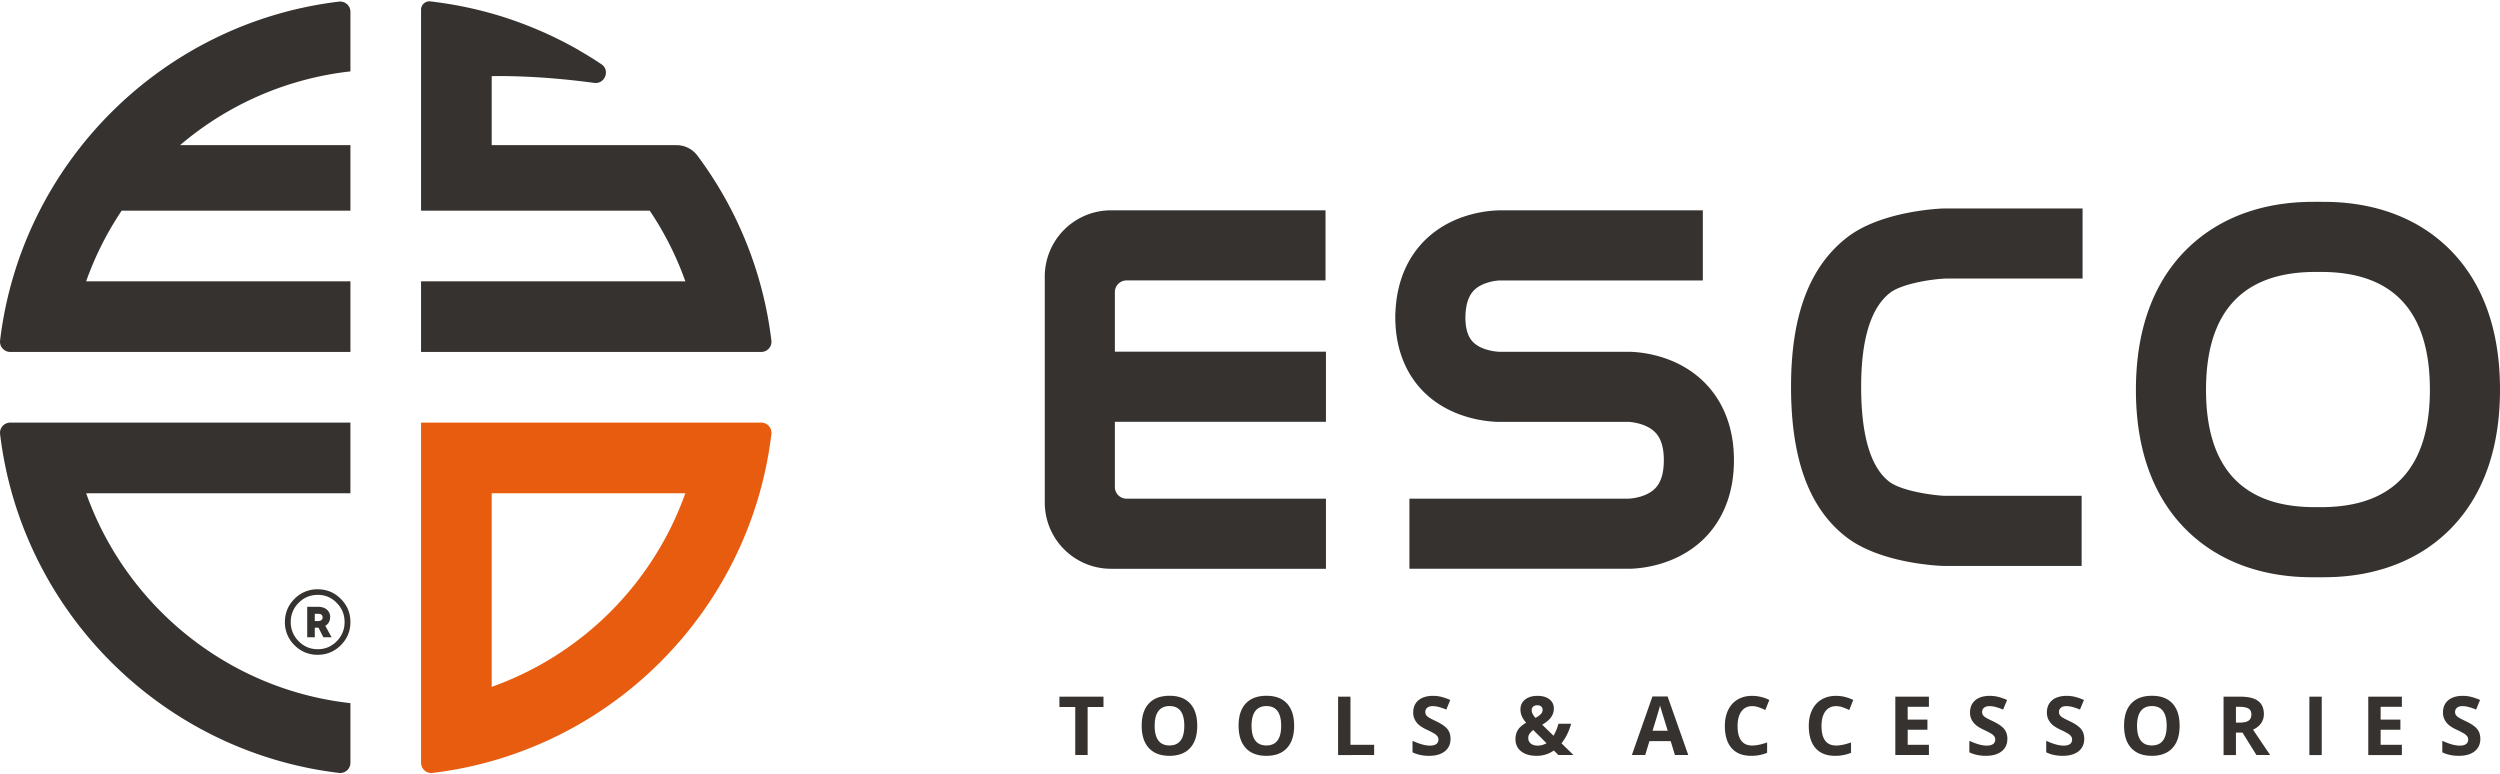
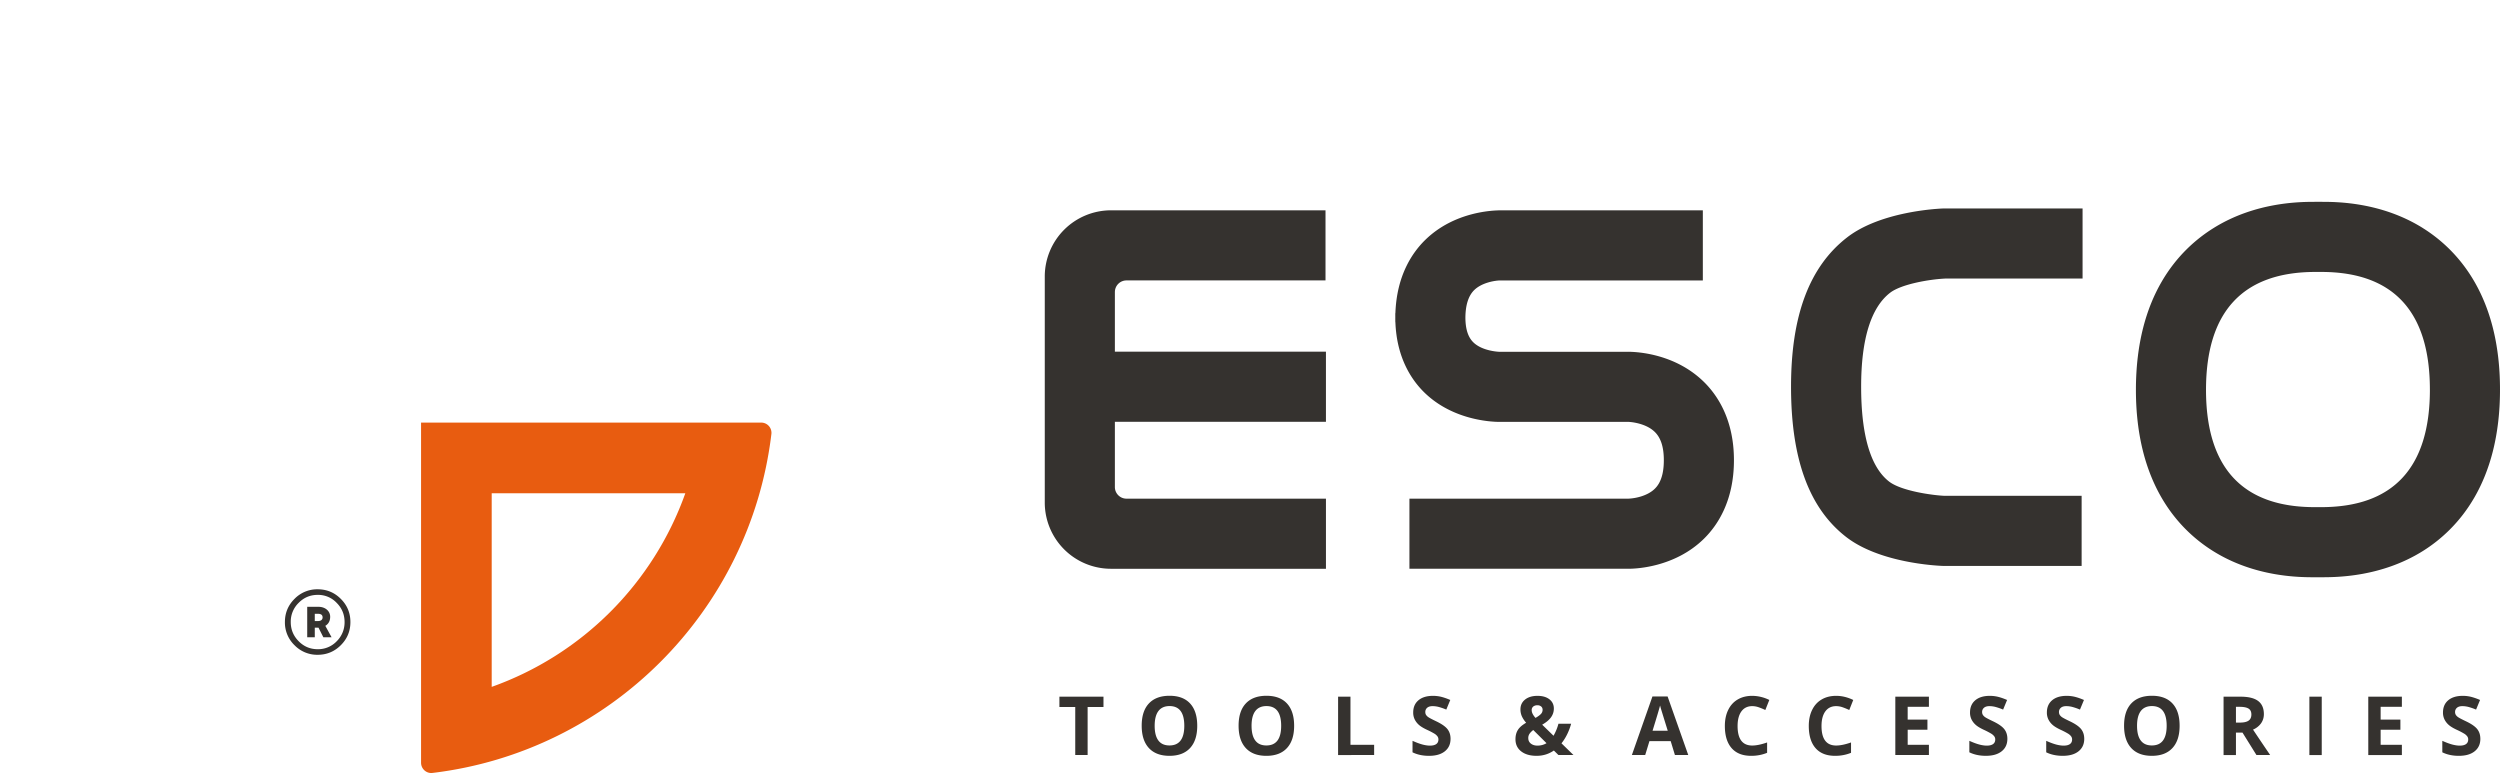
<svg xmlns="http://www.w3.org/2000/svg" version="1.1" id="Слой_1" x="0" y="0" width="226" height="70" style="enable-background:new 0 0 226 70" xml:space="preserve">
  <style>.st0{fill:#35322f}</style>
-   <path class="st0" d="M30.652.146C14.628 2.064 1.926 14.767.006 30.79a.925.925 0 0 0 .924 1.026h30.748V25.43H7.787a28.676 28.676 0 0 1 3.212-6.386h20.679v-5.922h-15.4a28.618 28.618 0 0 1 15.4-6.668V1.069a.925.925 0 0 0-1.026-.923" />
  <path d="M68.81 38.203H38.064V68.95c0 .55.48.989 1.026.924 16.024-1.92 28.726-14.622 30.645-30.646a.925.925 0 0 0-.923-1.025M44.45 62.093V44.589h17.504A28.866 28.866 0 0 1 44.45 62.093" style="fill:#e85c10" />
-   <path class="st0" d="M3.492 38.203H.93a.925.925 0 0 0-.924 1.025c1.92 16.024 14.622 28.727 30.646 30.645a.924.924 0 0 0 1.026-.923v-5.385c-11.084-1.232-20.279-8.793-23.891-18.976h23.89v-6.386H3.493zm59.934-6.386h5.385c.55 0 .989-.48.923-1.027a34.9 34.9 0 0 0-6.676-16.707 2.352 2.352 0 0 0-1.882-.96H44.45V6.886s3.785-.136 9.263.608c.972.132 1.468-1.144.653-1.69a35.196 35.196 0 0 0-1.989-1.233c-.018-.013-.034-.025-.053-.037a34.826 34.826 0 0 0-3.565-1.782l-.149-.062a29.41 29.41 0 0 0-1.006-.411c-.261-.102-.523-.2-.787-.296l-.202-.073a36.82 36.82 0 0 0-.867-.295l-.12-.04a35.691 35.691 0 0 0-2.025-.584l-.257-.063c-.247-.061-.496-.12-.745-.177-.116-.026-.233-.05-.35-.075a39.355 39.355 0 0 0-1.05-.209 29.67 29.67 0 0 0-.664-.113 26.89 26.89 0 0 0-1.094-.16c-.11-.015-.22-.031-.33-.044l-.215-.025a.755.755 0 0 0-.835.752v18.168h20.673a28.666 28.666 0 0 1 3.22 6.385H38.063v6.386h25.363v.001z" />
  <path class="st0" d="M28.717 53.272c.818 0 1.513.286 2.093.867.58.58.867 1.276.867 2.094 0 .818-.286 1.513-.867 2.093-.58.58-1.275.867-2.093.867a2.85 2.85 0 0 1-2.094-.867 2.846 2.846 0 0 1-.867-2.093c0-.818.286-1.513.867-2.094a2.85 2.85 0 0 1 2.094-.867m1.718 4.702a2.394 2.394 0 0 0 .715-1.741c0-.678-.238-1.258-.715-1.734a2.297 2.297 0 0 0-1.718-.722c-.67 0-1.243.238-1.72.722a2.367 2.367 0 0 0-.713 1.734c0 .677.238 1.25.714 1.733.476.483 1.05.722 1.72.722a2.32 2.32 0 0 0 1.717-.714m-1.027-1.4.566 1.035h-.744l-.438-.87h-.336v.87h-.684v-2.753h1.02c.616 0 1.056.387 1.056.9 0 .373-.15.648-.44.819m-.952-1.087v.655h.298c.26 0 .409-.127.409-.327 0-.215-.134-.328-.41-.328h-.297zM166.967 21.47c-3.403 2.646-5.057 7.058-5.057 13.489 0 6.533 1.626 10.973 4.971 13.575 3.021 2.35 8.153 2.603 8.741 2.624l12.558.002v-6.337h-12.382c-1.117-.048-3.933-.442-5.026-1.292-1.675-1.302-2.524-4.187-2.524-8.572 0-4.284.878-7.14 2.61-8.487 1.001-.78 3.544-1.225 5.013-1.291h12.394v-6.338l-12.571.002c-.575.02-5.706.275-8.727 2.625M147.182 31.8H136.5l-.962.002c-.015 0-1.52-.047-2.345-.852-.479-.465-.714-1.195-.721-2.227.007-1.139.271-1.976.786-2.489.714-.71 1.946-.878 2.358-.882h18.32v-6.338h-18.215c-.683-.004-4.212.082-6.862 2.658-1.188 1.154-2.6 3.234-2.716 6.645h-.01l.001.415-.001.028.002.364h.008c.117 3.248 1.48 5.248 2.626 6.365 2.588 2.522 6.11 2.65 6.79 2.65h11.634l.026-.001c.016 0 1.508.055 2.38.916.545.538.81 1.372.81 2.55 0 1.965-.726 2.624-1.36 2.979-.837.468-1.798.494-1.83.495h-19.808v6.338h19.806c.676 0 4.185-.13 6.815-2.711 1.239-1.217 2.715-3.435 2.715-7.102 0-3.636-1.466-5.846-2.696-7.06-2.553-2.519-5.904-2.736-6.87-2.743m-46.396-5.401c0-.578.47-1.048 1.047-1.048h17.993v-6.338h-19.398a5.987 5.987 0 0 0-5.98 5.98v20.444a5.987 5.987 0 0 0 5.98 5.98h19.439v-6.338h-18.034a1.05 1.05 0 0 1-1.047-1.048v-5.903h19.08V31.79h-19.08V26.4zm118.248-5.777c-3.788-2.376-7.853-2.376-9.19-2.376h-.53c-1.33 0-5.376 0-9.16 2.341-3.224 1.993-7.067 6.154-7.067 14.657 0 8.438 3.792 12.581 6.973 14.57 3.784 2.37 7.847 2.37 9.182 2.37l.181-.001h.422c1.336 0 5.401 0 9.189-2.375C222.21 47.814 226 43.663 226 35.215s-3.789-12.599-6.967-14.593m.63 14.593c0 7.054-3.304 10.63-9.82 10.63h-.603c-6.514 0-9.816-3.566-9.816-10.601 0-7.073 3.327-10.66 9.888-10.66h.532c6.515 0 9.818 3.577 9.818 10.63m-121.34 33.04h-1.119v-4.343h-1.432v-.93h3.984v.93h-1.433zm9.909-2.644c0 .873-.215 1.544-.648 2.013-.433.468-1.053.703-1.862.703-.807 0-1.428-.235-1.861-.703-.433-.47-.65-1.142-.65-2.021 0-.877.218-1.548.652-2.01.434-.463 1.056-.695 1.867-.695.81 0 1.43.233 1.86.7.428.467.642 1.137.642 2.013m-3.848 0c0 .589.112 1.033.335 1.33.224.3.559.448 1.003.448.892 0 1.34-.593 1.34-1.778 0-1.188-.445-1.782-1.332-1.782-.445 0-.78.15-1.007.449-.226.3-.339.743-.339 1.333m12.608 0c0 .873-.216 1.544-.649 2.013-.432.468-1.053.703-1.861.703s-1.428-.235-1.861-.703c-.433-.47-.65-1.142-.65-2.021 0-.877.217-1.548.652-2.01.433-.463 1.056-.695 1.866-.695s1.43.233 1.86.7c.429.467.643 1.137.643 2.013m-3.848 0c0 .589.112 1.033.335 1.33.224.3.558.448 1.003.448.892 0 1.338-.593 1.338-1.778 0-1.188-.443-1.782-1.33-1.782-.446 0-.781.15-1.007.449-.226.3-.34.743-.34 1.333m7.822 2.644V62.98h1.118v4.35h2.14v.924zm10.166-1.464c0 .476-.17.85-.514 1.125-.342.274-.82.411-1.43.411-.562 0-1.06-.106-1.493-.318V66.97c.356.16.657.271.904.336.246.065.471.098.676.098.245 0 .433-.047.565-.141.13-.094.196-.233.196-.418a.47.47 0 0 0-.086-.276.996.996 0 0 0-.254-.233 6.801 6.801 0 0 0-.685-.358c-.322-.15-.563-.296-.725-.436a1.628 1.628 0 0 1-.386-.487 1.39 1.39 0 0 1-.144-.65c0-.466.158-.833.474-1.1.317-.266.754-.4 1.312-.4.274 0 .536.033.785.097.249.066.509.157.78.275l-.36.87a5.308 5.308 0 0 0-.698-.242 2.217 2.217 0 0 0-.543-.07c-.212 0-.374.05-.488.148a.49.49 0 0 0-.168.386c0 .099.022.186.068.259a.745.745 0 0 0 .219.213c.1.068.335.191.708.369.492.236.83.473 1.013.71.183.236.274.527.274.87m11.112 1.464h-1.36l-.414-.408c-.46.32-.979.48-1.559.48-.587 0-1.052-.135-1.396-.404-.343-.269-.515-.634-.515-1.093 0-.33.072-.61.218-.842.145-.233.395-.45.748-.651a2.344 2.344 0 0 1-.393-.594 1.532 1.532 0 0 1-.122-.619c0-.365.14-.66.42-.884.28-.223.654-.334 1.124-.334.447 0 .804.103 1.073.311.267.208.402.487.402.835 0 .286-.083.548-.25.785-.166.237-.433.462-.804.676l1.025 1a4.46 4.46 0 0 0 .444-1.086h1.147a5.165 5.165 0 0 1-.357.95c-.152.31-.324.582-.516.82l1.085 1.058zm-4.086-1.53c0 .207.077.372.233.495.154.122.353.184.596.184.303 0 .577-.074.82-.22l-1.199-1.19c-.139.105-.25.216-.33.33a.68.68 0 0 0-.12.401m1.295-2.557a.374.374 0 0 0-.13-.301.501.501 0 0 0-.336-.11.582.582 0 0 0-.38.115.405.405 0 0 0-.14.329c0 .21.115.444.344.699.206-.115.365-.23.476-.34a.54.54 0 0 0 .166-.392m11.962 4.087-.382-1.256h-1.922l-.383 1.256h-1.204l1.86-5.296h1.369l1.868 5.296h-1.206zm-.648-2.193a363.37 363.37 0 0 1-.597-1.93 5.472 5.472 0 0 1-.096-.354c-.08.308-.307 1.07-.682 2.284h1.375zm7.637-2.226c-.42 0-.747.158-.978.474-.23.317-.346.758-.346 1.322 0 1.176.442 1.765 1.324 1.765.37 0 .82-.094 1.345-.278v.937a3.73 3.73 0 0 1-1.45.271c-.767 0-1.354-.233-1.76-.698-.407-.465-.61-1.133-.61-2.003 0-.55.1-1.03.3-1.442.2-.412.486-.73.86-.949.374-.22.813-.33 1.315-.33a3.54 3.54 0 0 1 1.544.372l-.361.909a6.014 6.014 0 0 0-.594-.246c-.2-.07-.396-.104-.589-.104m7.587 0c-.42 0-.747.158-.978.474-.23.317-.346.758-.346 1.322 0 1.176.442 1.765 1.324 1.765.37 0 .82-.094 1.345-.278v.937a3.74 3.74 0 0 1-1.45.271c-.766 0-1.353-.233-1.76-.698-.406-.465-.61-1.133-.61-2.003 0-.55.1-1.03.3-1.442.2-.412.486-.73.861-.949.373-.22.811-.33 1.314-.33.513 0 1.027.124 1.544.372l-.36.909a6.01 6.01 0 0 0-.596-.246 1.78 1.78 0 0 0-.588-.104m8.385 4.419h-3.037V62.98h3.037v.917h-1.92v1.157h1.786v.916h-1.785v1.36h1.919zm7.093-1.464c0 .476-.171.85-.514 1.125-.343.274-.82.411-1.43.411-.563 0-1.062-.106-1.494-.318V66.97c.356.16.656.271.904.336.246.065.472.098.676.098.245 0 .433-.047.565-.141.13-.094.196-.233.196-.418a.465.465 0 0 0-.086-.276.997.997 0 0 0-.255-.233 6.74 6.74 0 0 0-.683-.358c-.323-.15-.564-.296-.725-.436a1.62 1.62 0 0 1-.387-.487 1.39 1.39 0 0 1-.144-.65c0-.466.159-.833.475-1.1.316-.266.753-.4 1.311-.4.274 0 .536.033.785.097.249.066.509.157.78.275l-.36.87a5.309 5.309 0 0 0-.698-.242 2.213 2.213 0 0 0-.543-.07c-.212 0-.374.05-.488.148a.492.492 0 0 0-.169.386.48.48 0 0 0 .069.259.76.76 0 0 0 .218.213c.1.068.336.191.71.369.492.236.83.473 1.012.71.183.236.275.527.275.87m6.948 0c0 .476-.171.85-.514 1.125-.342.274-.82.411-1.43.411-.563 0-1.061-.106-1.493-.318V66.97c.355.16.656.271.903.336s.472.098.676.098c.246 0 .434-.047.565-.141.131-.094.196-.233.196-.418a.465.465 0 0 0-.086-.276.99.99 0 0 0-.254-.233 6.738 6.738 0 0 0-.684-.358c-.322-.15-.563-.296-.725-.436a1.618 1.618 0 0 1-.386-.487 1.39 1.39 0 0 1-.144-.65c0-.466.158-.833.474-1.1.316-.266.754-.4 1.312-.4.274 0 .535.033.784.097.249.066.51.157.781.275l-.361.87a5.33 5.33 0 0 0-.697-.242 2.221 2.221 0 0 0-.543-.07c-.213 0-.375.05-.488.148a.49.49 0 0 0-.17.386c0 .099.024.186.07.259a.766.766 0 0 0 .218.213c.1.068.335.191.709.369.492.236.83.473 1.013.71.183.236.274.527.274.87m8.622-1.18c0 .873-.216 1.544-.65 2.013-.431.468-1.052.703-1.86.703-.809 0-1.429-.235-1.861-.703-.433-.47-.65-1.142-.65-2.021 0-.877.217-1.548.651-2.01.435-.463 1.057-.695 1.867-.695s1.43.233 1.86.7c.43.467.643 1.137.643 2.013m-3.848 0c0 .589.111 1.033.335 1.33.224.3.558.448 1.002.448.893 0 1.34-.593 1.34-1.778 0-1.188-.444-1.782-1.332-1.782-.444 0-.78.15-1.006.449-.226.3-.34.743-.34 1.333m8.941.62v2.024h-1.119V62.98h1.537c.717 0 1.246.13 1.59.391.345.261.517.658.517 1.189 0 .31-.086.586-.256.828a1.696 1.696 0 0 1-.725.568 238.43 238.43 0 0 0 1.55 2.298h-1.24l-1.259-2.024h-.595zm0-.909h.36c.354 0 .615-.059.783-.177.168-.117.252-.303.252-.555 0-.25-.086-.428-.257-.534-.172-.106-.439-.159-.8-.159h-.338v1.425zm6.638-2.341h1.118v5.274h-1.118zm8.363 5.274h-3.038V62.98h3.038v.917h-1.92v1.157h1.786v.916h-1.786v1.36h1.92zm7.093-1.464c0 .476-.171.85-.515 1.125-.342.274-.82.411-1.43.411-.562 0-1.06-.106-1.493-.318V66.97c.356.16.657.271.904.336.246.065.471.098.676.098.245 0 .434-.047.565-.141.13-.094.196-.233.196-.418a.462.462 0 0 0-.086-.276.971.971 0 0 0-.254-.233 6.828 6.828 0 0 0-.684-.358c-.323-.15-.564-.296-.726-.436a1.614 1.614 0 0 1-.385-.487 1.382 1.382 0 0 1-.145-.65c0-.466.159-.833.474-1.1.317-.266.754-.4 1.312-.4a3.1 3.1 0 0 1 .784.097c.25.066.51.157.781.275l-.36.87a5.304 5.304 0 0 0-.698-.242 2.215 2.215 0 0 0-.543-.07c-.212 0-.373.05-.487.148a.49.49 0 0 0-.17.386.48.48 0 0 0 .069.259.76.76 0 0 0 .219.213c.1.068.334.191.708.369.493.236.831.473 1.014.71.183.236.274.527.274.87" />
</svg>